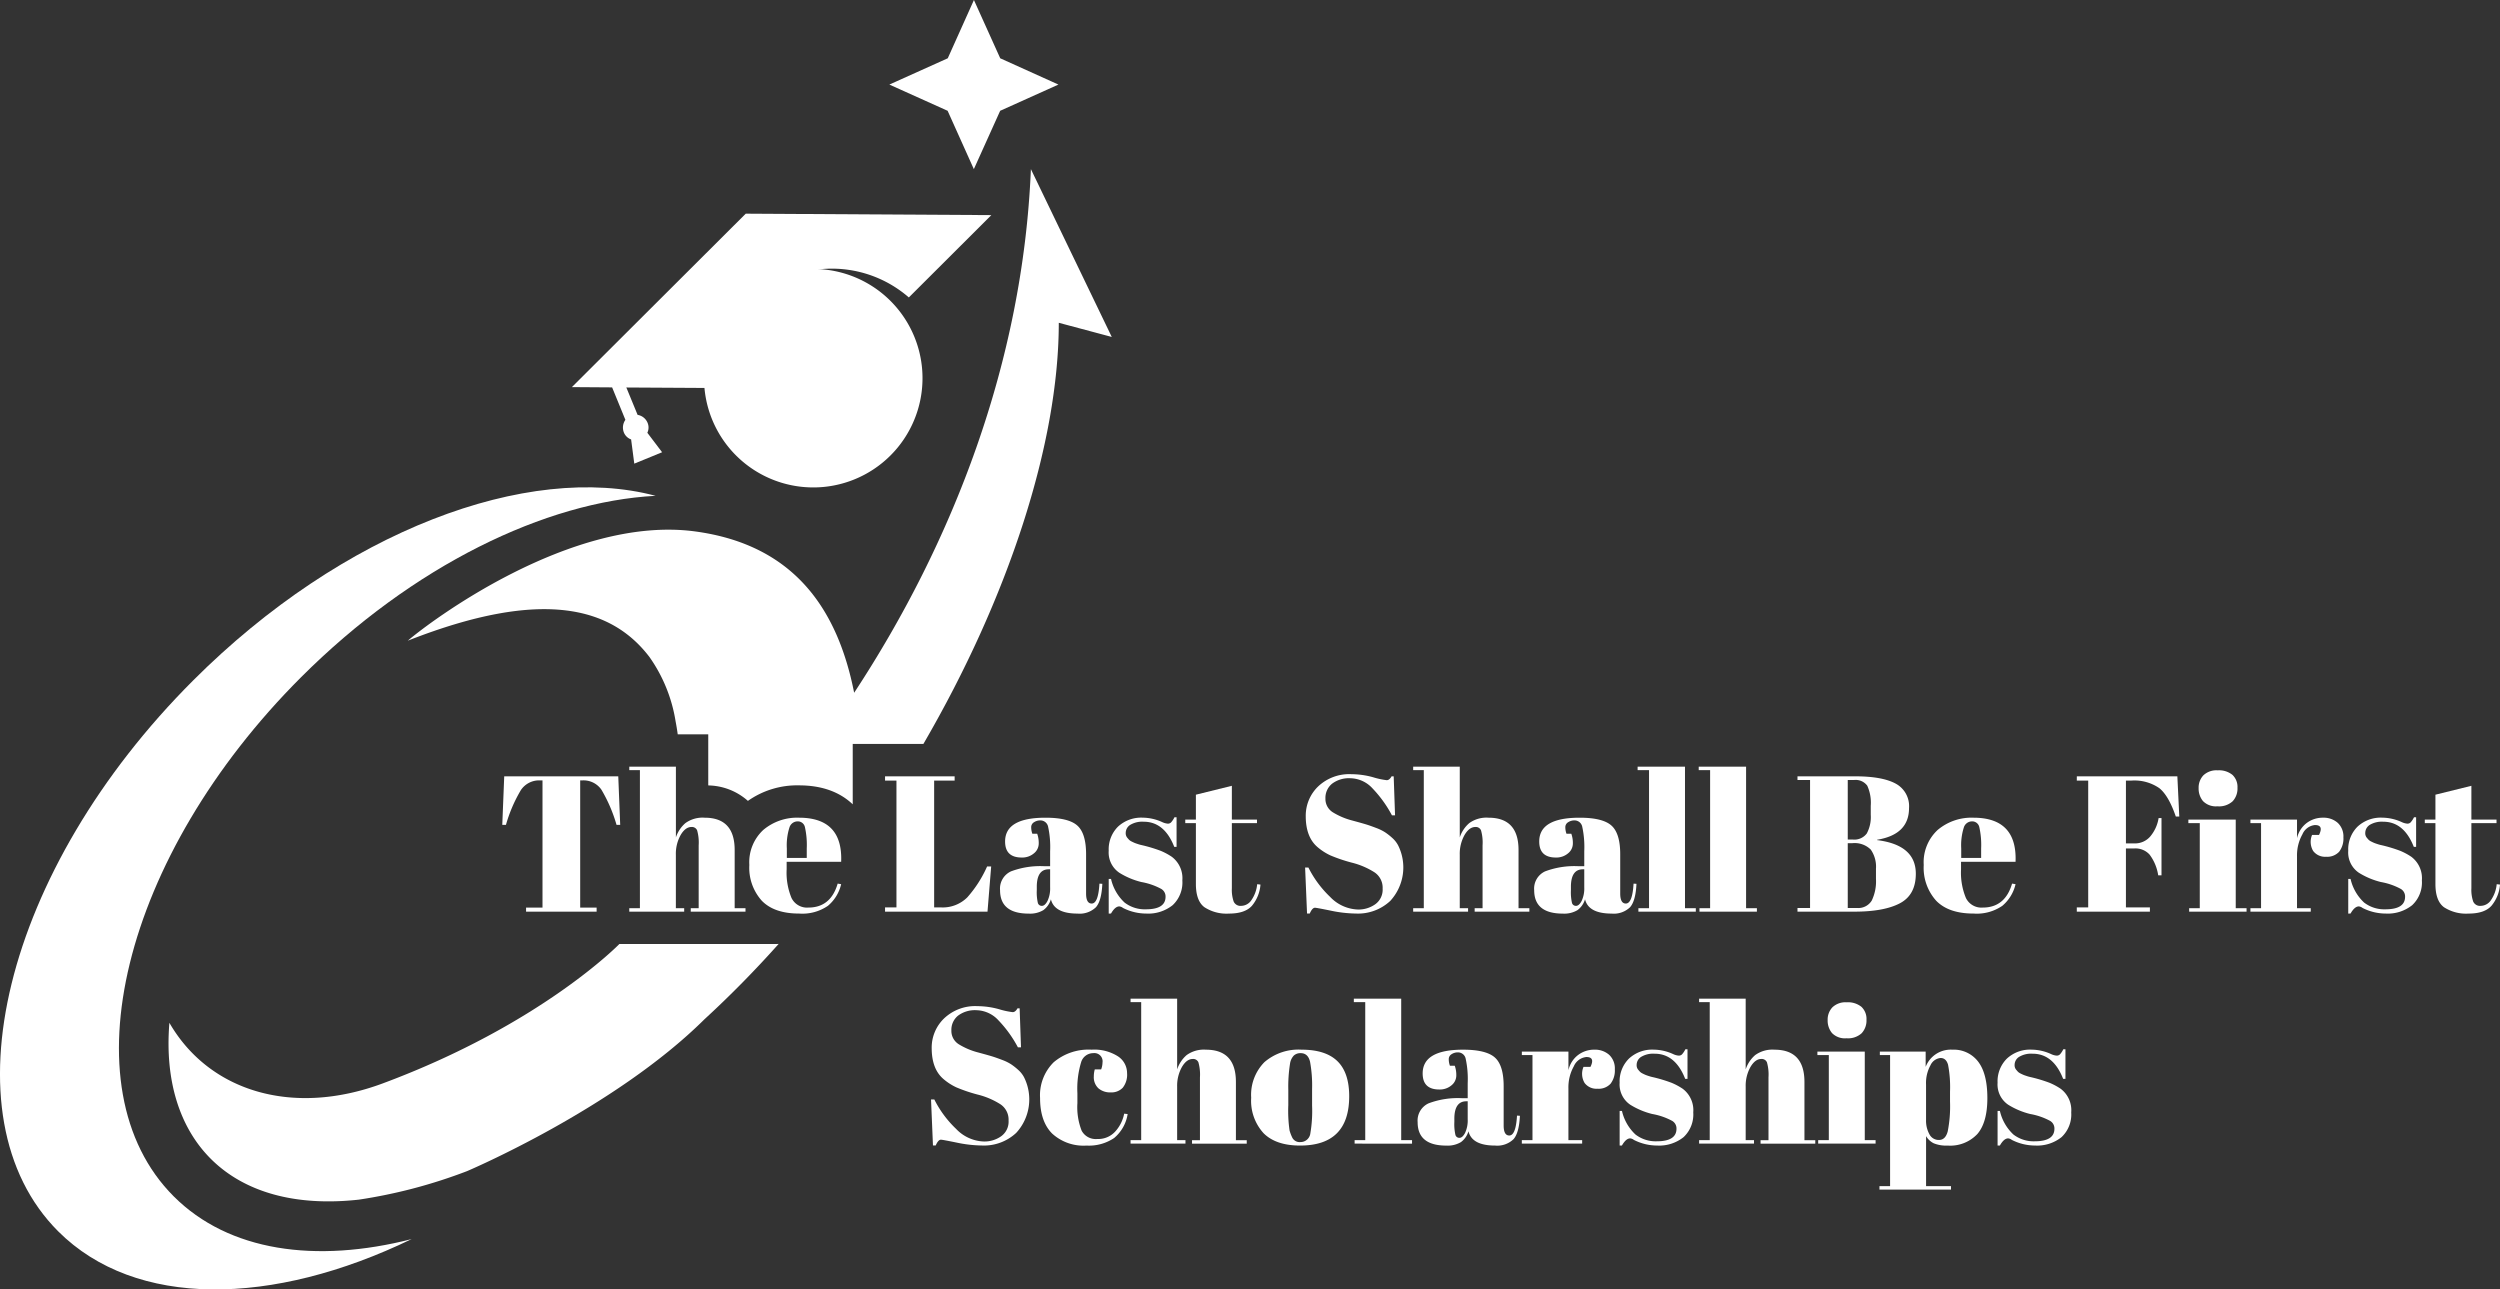
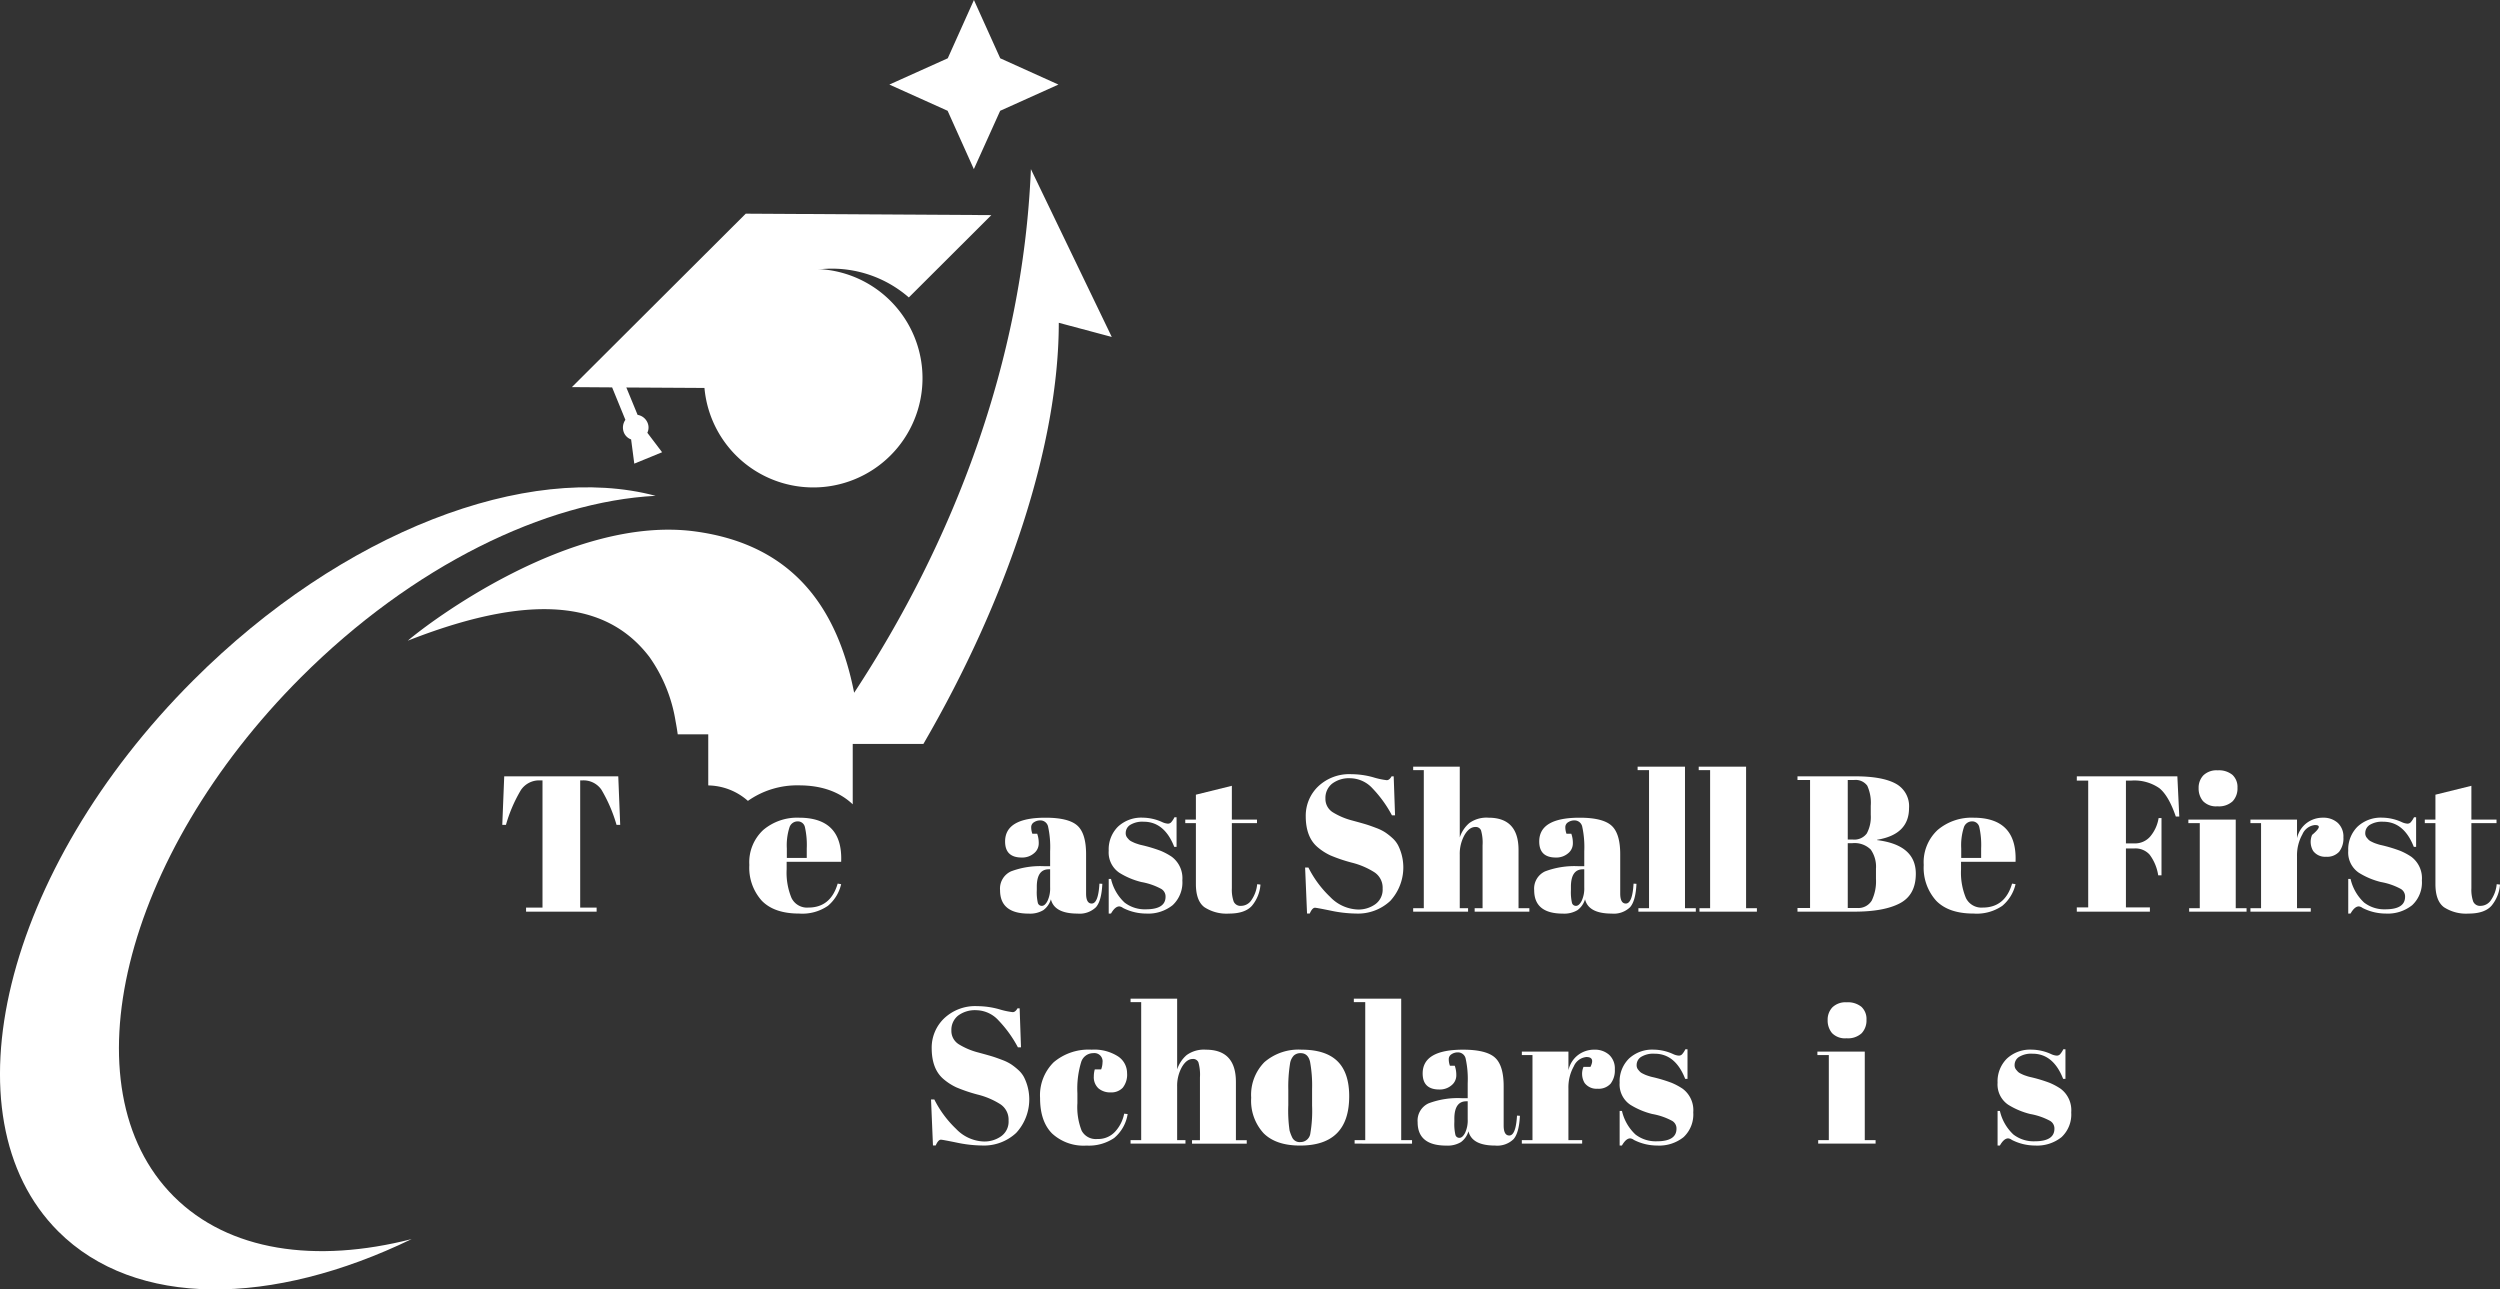
<svg xmlns="http://www.w3.org/2000/svg" width="454.862" height="234.607" viewBox="0 0 454.862 234.607">
  <rect x="0" y="0" width="454.862" height="234.607" fill="#333333" stroke="none" />
  <g transform="translate(-114 -3897.696)">
    <g transform="translate(-576 2919.697)">
      <g transform="translate(690 978)">
        <g transform="translate(91.387 139.489)">
          <path d="M359.467,528.449l.352,8.828h-.668a27.329,27.329,0,0,0-2.743-6.384,3.952,3.952,0,0,0-3.447-1.705h-.422v23.143h2.99v.739H342.69v-.739h2.99V529.188h-.458a3.991,3.991,0,0,0-3.481,1.776,26.391,26.391,0,0,0-2.709,6.313h-.669l.353-8.828Z" transform="translate(-338.363 -526.69)" fill="#fff" />
-           <path d="M365.82,526.359H374.3v12.873a5.849,5.849,0,0,1,1.724-2.6,5.334,5.334,0,0,1,3.517-.986q5.45,0,5.451,5.875v10.587h1.97v.633H377v-.633h1.443V540.675a8.153,8.153,0,0,0-.281-2.727,1.026,1.026,0,0,0-1.02-.614q-1.126,0-1.987,1.477a7.013,7.013,0,0,0-.862,3.587v9.709h1.513v.633h-9.99v-.633h1.935V526.992H365.82Z" transform="translate(-342.71 -526.359)" fill="#fff" />
          <path d="M394.039,552.5a8.958,8.958,0,0,1-2.268-6.507,8,8,0,0,1,2.55-6.384,9.538,9.538,0,0,1,6.49-2.217q7.984,0,7.667,8.02H398.56v1.372a12.023,12.023,0,0,0,.879,5.2,3.132,3.132,0,0,0,3.059,1.759q4.079,0,5.346-4.361l.633.105a7.269,7.269,0,0,1-2.409,3.939,8.188,8.188,0,0,1-5.224,1.407Q396.31,554.838,394.039,552.5Zm4.555-7.791h3.623v-1.724a14.788,14.788,0,0,0-.335-3.886,1.316,1.316,0,0,0-1.336-1.038,1.562,1.562,0,0,0-1.477,1.108,10.689,10.689,0,0,0-.476,3.816Z" transform="translate(-346.82 -528.106)" fill="#fff" />
-           <path d="M421.107,528.449h12.662v.773h-3.728V552.3h1.266a6.336,6.336,0,0,0,4.765-1.829,21.693,21.693,0,0,0,3.606-5.627h.739l-.669,8.231H421.107V552.3h2.076V529.222h-2.076Z" transform="translate(-351.465 -526.69)" fill="#fff" />
          <path d="M454.061,546.22h1.019v-2.708a17.442,17.442,0,0,0-.369-4.483,1.424,1.424,0,0,0-1.424-1.144,2.044,2.044,0,0,0-1.143.334,1.039,1.039,0,0,0-.509.915,3.508,3.508,0,0,0,.211,1.177h.878a5,5,0,0,1,.282,1.777,2.291,2.291,0,0,1-.88,1.793,3.269,3.269,0,0,1-2.215.758q-3.025,0-3.025-2.92,0-4.327,7.35-4.327,4.187,0,5.786,1.426t1.6,5.222v7.141q0,1.828,1.021,1.829,1.2,0,1.406-3.622l.528.034q-.141,3.094-1.161,4.256a4.25,4.25,0,0,1-3.341,1.161q-4.22,0-4.854-2.6a3.78,3.78,0,0,1-1.372,1.97,4.693,4.693,0,0,1-2.673.633q-5.205,0-5.206-4.257a3.444,3.444,0,0,1,1.987-3.428A15.116,15.116,0,0,1,454.061,546.22Zm-1.214,6.684a.73.73,0,0,0,.739.527q.544,0,1.019-.9a5.364,5.364,0,0,0,.475-2.48v-3.271h-.245q-2.183,0-2.182,3.2v.563A8.709,8.709,0,0,0,452.847,552.9Z" transform="translate(-355.401 -528.106)" fill="#fff" />
          <path d="M469.457,554.825v-6.3h.422a8.437,8.437,0,0,0,2.463,4.291,6.011,6.011,0,0,0,3.869,1.232q3.588,0,3.588-2.286a1.592,1.592,0,0,0-.88-1.477,11.9,11.9,0,0,0-3.517-1.2,13.777,13.777,0,0,1-4.01-1.688,4.445,4.445,0,0,1-1.935-4.01,5.812,5.812,0,0,1,1.688-4.378,6.2,6.2,0,0,1,4.5-1.637,8.754,8.754,0,0,1,3.553.81,2.919,2.919,0,0,0,1.02.281.815.815,0,0,0,.6-.246,4.067,4.067,0,0,0,.6-.915h.386v5.382h-.422q-1.794-4.573-5.557-4.572a4.235,4.235,0,0,0-2.463.58,1.739,1.739,0,0,0-.81,1.459,1.263,1.263,0,0,0,.247.827c.165.2.294.347.386.44a1.833,1.833,0,0,0,.458.3c.211.106.388.189.528.247s.357.135.651.228a4.886,4.886,0,0,0,.65.177,26.848,26.848,0,0,1,3.448,1.038,11.839,11.839,0,0,1,2,1.072,4.866,4.866,0,0,1,1.935,4.309,5.645,5.645,0,0,1-1.758,4.5,7.088,7.088,0,0,1-4.819,1.531,9.325,9.325,0,0,1-4.221-1.021,1.347,1.347,0,0,0-.668-.28q-.775,0-1.513,1.3Z" transform="translate(-359.12 -528.093)" fill="#fff" />
          <path d="M487.94,548.365v-11.08h-1.934v-.634h1.934v-4.537l6.542-1.617v6.154h4.573v.634h-4.573v11.854a6.517,6.517,0,0,0,.335,2.426,1.352,1.352,0,0,0,1.389.773,2.284,2.284,0,0,0,1.847-1.055,6.124,6.124,0,0,0,1.037-2.884l.6.07a6.829,6.829,0,0,1-1.549,3.852q-1.265,1.424-4.186,1.424a7.352,7.352,0,0,1-4.466-1.161Q487.941,551.425,487.94,548.365Z" transform="translate(-361.74 -527.014)" fill="#fff" />
          <path d="M521.552,552.611a5.278,5.278,0,0,0,3.113-.951,3.269,3.269,0,0,0,1.354-2.866,3.362,3.362,0,0,0-1.459-2.937,13.947,13.947,0,0,0-4.15-1.777,28.321,28.321,0,0,1-3.9-1.32,10.262,10.262,0,0,1-2.3-1.477q-2.18-1.827-2.181-5.663a7.376,7.376,0,0,1,2.234-5.381,8.215,8.215,0,0,1,6.1-2.251,14.9,14.9,0,0,1,3.887.545,14.277,14.277,0,0,0,2.515.545q.491,0,.88-.7h.386l.247,7.1h-.563a21.8,21.8,0,0,0-3.536-4.906,5.593,5.593,0,0,0-4.009-1.847,5.084,5.084,0,0,0-3.359,1,3.314,3.314,0,0,0-1.2,2.674,2.862,2.862,0,0,0,1.424,2.568,12.872,12.872,0,0,0,3.5,1.459q2.075.563,2.725.775c.433.14.973.335,1.618.58a8.433,8.433,0,0,1,1.582.774,11.063,11.063,0,0,1,1.3,1.02,4.853,4.853,0,0,1,1.074,1.354,9,9,0,0,1-1.426,10.113,8.585,8.585,0,0,1-6.243,2.3,23.319,23.319,0,0,1-4.59-.528q-2.586-.528-2.866-.527c-.329,0-.645.35-.951,1.055h-.492l-.352-8.371h.6a19.317,19.317,0,0,0,3.956,5.346A7.332,7.332,0,0,0,521.552,552.611Z" transform="translate(-365.843 -526.617)" fill="#fff" />
          <path d="M535.276,526.359h8.476v12.873a5.842,5.842,0,0,1,1.724-2.6,5.333,5.333,0,0,1,3.517-.986q5.45,0,5.451,5.875v10.587h1.97v.633H546.46v-.633H547.9V540.675a8.145,8.145,0,0,0-.281-2.727,1.026,1.026,0,0,0-1.02-.614q-1.126,0-1.988,1.477a7.014,7.014,0,0,0-.861,3.587v9.709h1.513v.633h-9.989v-.633h1.934V526.992h-1.934Z" transform="translate(-369.542 -526.359)" fill="#fff" />
          <path d="M569.526,546.22h1.019v-2.708a17.445,17.445,0,0,0-.369-4.483,1.424,1.424,0,0,0-1.424-1.144,2.044,2.044,0,0,0-1.143.334,1.039,1.039,0,0,0-.509.915,3.525,3.525,0,0,0,.21,1.177h.879a5,5,0,0,1,.282,1.777,2.291,2.291,0,0,1-.88,1.793,3.271,3.271,0,0,1-2.215.758q-3.025,0-3.025-2.92,0-4.327,7.35-4.327,4.186,0,5.786,1.426t1.6,5.222v7.141q0,1.828,1.02,1.829,1.2,0,1.407-3.622l.528.034q-.141,3.094-1.161,4.256a4.25,4.25,0,0,1-3.341,1.161q-4.222,0-4.855-2.6a3.78,3.78,0,0,1-1.371,1.97,4.692,4.692,0,0,1-2.673.633q-5.205,0-5.207-4.257a3.444,3.444,0,0,1,1.987-3.428A15.122,15.122,0,0,1,569.526,546.22Zm-1.214,6.684a.73.73,0,0,0,.739.527q.544,0,1.019-.9a5.367,5.367,0,0,0,.475-2.48v-3.271H570.3q-2.182,0-2.181,3.2v.563A8.709,8.709,0,0,0,568.312,552.9Z" transform="translate(-373.684 -528.106)" fill="#fff" />
          <path d="M583.794,526.359h8.618v25.747h1.968v.633H583.935v-.633h1.935V526.992h-2.076Z" transform="translate(-377.224 -526.359)" fill="#fff" />
          <path d="M597,526.359h8.618v25.747h1.969v.633H597.139v-.633h1.935V526.992H597Z" transform="translate(-379.315 -526.359)" fill="#fff" />
          <path d="M618.353,528.449H628.87q4.89,0,7.333,1.319a4.646,4.646,0,0,1,2.445,4.45q0,4.819-5.8,5.768v.07q7.035.88,7.034,6.12,0,3.835-2.884,5.365t-8.3,1.53H618.353V552.4h2.287V529.116h-2.287Zm9.145.667V539.95h.914a2.811,2.811,0,0,0,2.55-1.108,6.326,6.326,0,0,0,.721-3.395V533.8a7.493,7.493,0,0,0-.633-3.641,2.619,2.619,0,0,0-2.428-1.038Zm0,11.5V552.4h1.652a2.866,2.866,0,0,0,2.708-1.336,8.024,8.024,0,0,0,.774-3.94v-1.863a5.412,5.412,0,0,0-.949-3.483,4.165,4.165,0,0,0-3.377-1.161Z" transform="translate(-382.696 -526.69)" fill="#fff" />
          <path d="M647.91,552.5a8.959,8.959,0,0,1-2.268-6.507,8,8,0,0,1,2.55-6.384,9.538,9.538,0,0,1,6.49-2.217q7.984,0,7.667,8.02h-9.918v1.372a12.023,12.023,0,0,0,.88,5.2,3.132,3.132,0,0,0,3.059,1.759q4.079,0,5.346-4.361l.633.105a7.271,7.271,0,0,1-2.409,3.939,8.19,8.19,0,0,1-5.224,1.407Q650.181,554.838,647.91,552.5Zm4.555-7.791h3.623v-1.724a14.78,14.78,0,0,0-.335-3.886,1.316,1.316,0,0,0-1.336-1.038,1.562,1.562,0,0,0-1.477,1.108,10.69,10.69,0,0,0-.476,3.816Z" transform="translate(-387.017 -528.106)" fill="#fff" />
          <g transform="translate(286.481 0.669)">
            <path d="M678.738,528.449h18.291l.351,7.315h-.634q-1.3-3.8-3.006-5.169a7.99,7.99,0,0,0-5.082-1.372h-.986v11.431h1.582a3.653,3.653,0,0,0,2.815-1.231,6.861,6.861,0,0,0,1.547-3.376h.528v10.411h-.6a8.36,8.36,0,0,0-1.565-3.764,3.465,3.465,0,0,0-2.726-1.126h-1.582V552.3h4.361v.774h-13.3V552.3h2.076V529.222h-2.076Z" transform="translate(-678.738 -527.359)" fill="#fff" />
            <path d="M702.851,536.122h8.618v16.11h1.969v.633H702.992v-.633h1.934V536.756h-2.076Zm5.312-2.426a3.28,3.28,0,0,1-2.655-.95,3.556,3.556,0,0,1-.791-2.357,3.254,3.254,0,0,1,.861-2.322,3.437,3.437,0,0,1,2.62-.913,3.858,3.858,0,0,1,2.673.827,3.012,3.012,0,0,1,.915,2.357,3.379,3.379,0,0,1-.879,2.443A3.648,3.648,0,0,1,708.163,533.7Z" transform="translate(-682.556 -527.154)" fill="#fff" />
-             <path d="M728.012,538.728a2.769,2.769,0,0,0-2.287,1.688,7.825,7.825,0,0,0-.984,4.01v9.427h2.5v.633H716.265v-.633H718.2V538.377h-1.934v-.634h8.476v3.378a4.775,4.775,0,0,1,1.758-2.761,4.827,4.827,0,0,1,2.955-.968,3.874,3.874,0,0,1,2.69.932,3.366,3.366,0,0,1,1.038,2.639,3.951,3.951,0,0,1-.774,2.62,2.938,2.938,0,0,1-2.374.914,2.7,2.7,0,0,1-2.356-1.055,3.253,3.253,0,0,1-.195-2.92h1.266Q729.63,538.728,728.012,538.728Z" transform="translate(-684.68 -528.775)" fill="#fff" />
+             <path d="M728.012,538.728a2.769,2.769,0,0,0-2.287,1.688,7.825,7.825,0,0,0-.984,4.01v9.427h2.5v.633H716.265v-.633H718.2V538.377h-1.934v-.634h8.476v3.378a4.775,4.775,0,0,1,1.758-2.761,4.827,4.827,0,0,1,2.955-.968,3.874,3.874,0,0,1,2.69.932,3.366,3.366,0,0,1,1.038,2.639,3.951,3.951,0,0,1-.774,2.62,2.938,2.938,0,0,1-2.374.914,2.7,2.7,0,0,1-2.356-1.055,3.253,3.253,0,0,1-.195-2.92Q729.63,538.728,728.012,538.728Z" transform="translate(-684.68 -528.775)" fill="#fff" />
            <path d="M737.411,554.825v-6.3h.422a8.43,8.43,0,0,0,2.462,4.291,6.012,6.012,0,0,0,3.869,1.232q3.588,0,3.588-2.286a1.592,1.592,0,0,0-.88-1.477,11.889,11.889,0,0,0-3.516-1.2,13.787,13.787,0,0,1-4.011-1.688,4.444,4.444,0,0,1-1.934-4.01,5.814,5.814,0,0,1,1.688-4.378,6.2,6.2,0,0,1,4.5-1.637,8.75,8.75,0,0,1,3.553.81,2.918,2.918,0,0,0,1.021.281.818.818,0,0,0,.6-.246,4.1,4.1,0,0,0,.6-.915h.386v5.382h-.422q-1.794-4.573-5.558-4.572a4.234,4.234,0,0,0-2.462.58,1.739,1.739,0,0,0-.81,1.459,1.261,1.261,0,0,0,.247.827c.164.2.293.347.386.44a1.818,1.818,0,0,0,.458.3c.21.106.387.189.527.247s.357.135.651.228a4.853,4.853,0,0,0,.651.177,26.827,26.827,0,0,1,3.447,1.038,11.82,11.82,0,0,1,2,1.072,4.865,4.865,0,0,1,1.934,4.309,5.645,5.645,0,0,1-1.757,4.5,7.091,7.091,0,0,1-4.819,1.531,9.327,9.327,0,0,1-4.222-1.021,1.343,1.343,0,0,0-.668-.28c-.517,0-1.019.434-1.512,1.3Z" transform="translate(-688.028 -528.762)" fill="#fff" />
            <path d="M755.894,548.365v-11.08h-1.935v-.634h1.935v-4.537l6.542-1.617v6.154h4.573v.634h-4.573v11.854a6.5,6.5,0,0,0,.335,2.426,1.351,1.351,0,0,0,1.389.773,2.286,2.286,0,0,0,1.847-1.055,6.122,6.122,0,0,0,1.036-2.884l.6.07a6.828,6.828,0,0,1-1.548,3.852q-1.266,1.424-4.186,1.424a7.358,7.358,0,0,1-4.467-1.161Q755.894,551.425,755.894,548.365Z" transform="translate(-690.648 -527.683)" fill="#fff" />
          </g>
        </g>
        <g transform="translate(169.4 181.697)">
          <path d="M440.689,602.758a5.281,5.281,0,0,0,3.114-.951,3.268,3.268,0,0,0,1.354-2.865A3.364,3.364,0,0,0,443.7,596a13.92,13.92,0,0,0-4.15-1.776,28.367,28.367,0,0,1-3.9-1.32,10.312,10.312,0,0,1-2.3-1.477q-2.18-1.828-2.182-5.663a7.373,7.373,0,0,1,2.235-5.382,8.21,8.21,0,0,1,6.1-2.251,14.894,14.894,0,0,1,3.886.546,14.376,14.376,0,0,0,2.515.545q.491,0,.88-.7h.386l.247,7.1h-.563a21.805,21.805,0,0,0-3.535-4.905,5.592,5.592,0,0,0-4.01-1.847,5.085,5.085,0,0,0-3.358,1,3.313,3.313,0,0,0-1.2,2.675,2.862,2.862,0,0,0,1.424,2.567,12.828,12.828,0,0,0,3.5,1.458q2.076.563,2.726.774t1.618.58a8.438,8.438,0,0,1,1.582.774,11.253,11.253,0,0,1,1.3,1.021,4.819,4.819,0,0,1,1.073,1.354,9,9,0,0,1-1.425,10.112,8.587,8.587,0,0,1-6.243,2.3,23.326,23.326,0,0,1-4.59-.528q-2.586-.529-2.866-.528-.492,0-.95,1.055H431.4l-.352-8.372h.6a19.318,19.318,0,0,0,3.957,5.346A7.326,7.326,0,0,0,440.689,602.758Z" transform="translate(-431.052 -576.765)" fill="#fff" />
          <path d="M464.294,588.173a2.3,2.3,0,0,0-2.215,1.688,16.6,16.6,0,0,0-.668,5.593v1.829a11.726,11.726,0,0,0,.773,4.994,2.905,2.905,0,0,0,2.849,1.512,4.169,4.169,0,0,0,3.306-1.406,6.763,6.763,0,0,0,1.582-3.2l.633.07a7.1,7.1,0,0,1-2.462,4.362,8.219,8.219,0,0,1-5.03,1.372,8.433,8.433,0,0,1-6.26-2.2q-2.183-2.2-2.181-6.437a8.437,8.437,0,0,1,2.479-6.525,9.819,9.819,0,0,1,6.912-2.286,8,8,0,0,1,4.783,1.215,3.645,3.645,0,0,1,1.653,3.042,3.813,3.813,0,0,1-.792,2.673,2.84,2.84,0,0,1-2.18.844,3.275,3.275,0,0,1-2.234-.738,2.744,2.744,0,0,1-.843-2.182,4.688,4.688,0,0,1,.175-1.266h1.161a3.88,3.88,0,0,0,.247-1.266A1.492,1.492,0,0,0,464.294,588.173Z" transform="translate(-434.784 -578.254)" fill="#fff" />
          <path d="M474.18,576.507h8.477V589.38a5.844,5.844,0,0,1,1.723-2.6,5.336,5.336,0,0,1,3.517-.985q5.45,0,5.451,5.875v10.587h1.97v.633h-9.955v-.633h1.443V590.823a8.176,8.176,0,0,0-.28-2.727,1.026,1.026,0,0,0-1.021-.614q-1.126,0-1.987,1.477a7.008,7.008,0,0,0-.861,3.586v9.708h1.513v.633h-9.99v-.633h1.935V577.14H474.18Z" transform="translate(-437.881 -576.507)" fill="#fff" />
          <path d="M502.508,602.734a8.739,8.739,0,0,1-2.251-6.456,8.46,8.46,0,0,1,2.409-6.471,9.492,9.492,0,0,1,6.77-2.269q4.362,0,6.508,2.092t2.146,6.384q0,8.971-8.935,8.971Q504.758,604.986,502.508,602.734Zm8.829-5.03v-2.99a23.956,23.956,0,0,0-.37-4.977q-.37-1.564-1.706-1.565a1.764,1.764,0,0,0-1.249.439,2.7,2.7,0,0,0-.686,1.459,26.828,26.828,0,0,0-.316,4.819v2.743a25.118,25.118,0,0,0,.228,4.607,7.952,7.952,0,0,0,.477,1.266,1.5,1.5,0,0,0,1.512.845,1.8,1.8,0,0,0,1.794-1.583A24.261,24.261,0,0,0,511.337,597.7Z" transform="translate(-442.01 -578.254)" fill="#fff" />
          <path d="M522.447,576.507h8.618v25.747h1.97v.633H522.588v-.633h1.934V577.14h-2.075Z" transform="translate(-445.523 -576.507)" fill="#fff" />
          <path d="M544.327,596.367h1.02v-2.709a17.449,17.449,0,0,0-.369-4.483,1.425,1.425,0,0,0-1.424-1.143,2.046,2.046,0,0,0-1.144.333,1.04,1.04,0,0,0-.509.915,3.513,3.513,0,0,0,.211,1.178h.879a5,5,0,0,1,.282,1.776,2.3,2.3,0,0,1-.879,1.794,3.274,3.274,0,0,1-2.215.757q-3.026,0-3.026-2.92,0-4.325,7.351-4.326,4.186,0,5.786,1.425t1.6,5.222v7.141q0,1.829,1.021,1.829,1.2,0,1.407-3.622l.528.034q-.143,3.1-1.161,4.257a4.25,4.25,0,0,1-3.341,1.161q-4.222,0-4.855-2.6a3.779,3.779,0,0,1-1.371,1.97,4.689,4.689,0,0,1-2.673.634q-5.206,0-5.206-4.257a3.445,3.445,0,0,1,1.987-3.429A15.133,15.133,0,0,1,544.327,596.367Zm-1.213,6.684a.728.728,0,0,0,.738.528q.545,0,1.019-.9a5.359,5.359,0,0,0,.476-2.48V596.93H545.1q-2.183,0-2.181,3.2v.563A8.7,8.7,0,0,0,543.114,603.051Z" transform="translate(-447.707 -578.254)" fill="#fff" />
          <path d="M570.509,588.875a2.767,2.767,0,0,0-2.287,1.688,7.821,7.821,0,0,0-.984,4.011V604h2.5v.633H558.761V604H560.7V588.524h-1.935v-.633h8.477v3.378A4.765,4.765,0,0,1,569,588.507a4.82,4.82,0,0,1,2.955-.968,3.877,3.877,0,0,1,2.69.932,3.365,3.365,0,0,1,1.038,2.639,3.951,3.951,0,0,1-.774,2.621,2.939,2.939,0,0,1-2.374.914,2.7,2.7,0,0,1-2.357-1.055,3.254,3.254,0,0,1-.194-2.92h1.266Q572.127,588.875,570.509,588.875Z" transform="translate(-451.273 -578.254)" fill="#fff" />
          <path d="M579.907,604.973v-6.3h.423a8.421,8.421,0,0,0,2.462,4.291,6.013,6.013,0,0,0,3.869,1.232q3.588,0,3.588-2.287a1.593,1.593,0,0,0-.88-1.477,11.9,11.9,0,0,0-3.517-1.2,13.772,13.772,0,0,1-4.01-1.687,4.446,4.446,0,0,1-1.935-4.011,5.813,5.813,0,0,1,1.688-4.378,6.194,6.194,0,0,1,4.5-1.636,8.738,8.738,0,0,1,3.553.81,2.912,2.912,0,0,0,1.02.28.815.815,0,0,0,.6-.245,4.074,4.074,0,0,0,.6-.915h.386v5.382h-.423q-1.794-4.573-5.557-4.572a4.229,4.229,0,0,0-2.463.58A1.736,1.736,0,0,0,583,590.3a1.262,1.262,0,0,0,.246.826q.247.3.387.441a1.87,1.87,0,0,0,.457.3c.211.105.388.189.528.247s.357.135.651.228a5.143,5.143,0,0,0,.65.177,26.577,26.577,0,0,1,3.447,1.038,11.737,11.737,0,0,1,2,1.072,4.864,4.864,0,0,1,1.934,4.308,5.649,5.649,0,0,1-1.758,4.5,7.1,7.1,0,0,1-4.819,1.531,9.335,9.335,0,0,1-4.221-1.021,1.351,1.351,0,0,0-.668-.281c-.517,0-1.019.434-1.512,1.3Z" transform="translate(-454.621 -578.241)" fill="#fff" />
-           <path d="M597.083,576.507h8.476V589.38a5.846,5.846,0,0,1,1.724-2.6,5.334,5.334,0,0,1,3.517-.985q5.45,0,5.451,5.875v10.587h1.97v.633h-9.955v-.633h1.443V590.823a8.139,8.139,0,0,0-.281-2.727,1.025,1.025,0,0,0-1.021-.614q-1.126,0-1.987,1.477a7.011,7.011,0,0,0-.861,3.586v9.708h1.513v.633h-9.989v-.633h1.934V577.14h-1.934Z" transform="translate(-457.341 -576.507)" fill="#fff" />
          <path d="M622.658,586.27h8.618v16.109h1.969v.633H622.8v-.633h1.935V586.9h-2.076Zm5.312-2.427a3.282,3.282,0,0,1-2.656-.949,3.561,3.561,0,0,1-.791-2.357,3.254,3.254,0,0,1,.861-2.322A3.435,3.435,0,0,1,628,577.3a3.866,3.866,0,0,1,2.673.826,3.015,3.015,0,0,1,.915,2.357,3.385,3.385,0,0,1-.88,2.444A3.65,3.65,0,0,1,627.97,583.843Z" transform="translate(-461.391 -576.633)" fill="#fff" />
-           <path d="M644.479,587.891v2.778a4.892,4.892,0,0,1,4.854-3.13,5.574,5.574,0,0,1,4.7,2.181q1.669,2.18,1.672,6.612t-1.812,6.542a6.771,6.771,0,0,1-5.435,2.112,5.881,5.881,0,0,1-2.532-.423,3.319,3.319,0,0,1-1.372-1.3v9.109h4.536V613H636.073v-.633h1.934V588.524h-1.864v-.633Zm4.08,2.41q-.351-1.249-1.371-1.249a2.247,2.247,0,0,0-1.829,1.32,6.7,6.7,0,0,0-.809,3.534v6.437a5.126,5.126,0,0,0,.6,2.567,1.909,1.909,0,0,0,1.759,1.055c.773,0,1.3-.515,1.582-1.547a23.561,23.561,0,0,0,.422-5.417v-1.83A21.575,21.575,0,0,0,648.558,590.3Z" transform="translate(-463.515 -578.254)" fill="#fff" />
          <path d="M661.606,604.973v-6.3h.422a8.424,8.424,0,0,0,2.462,4.291,6.013,6.013,0,0,0,3.869,1.232q3.588,0,3.589-2.287a1.594,1.594,0,0,0-.88-1.477,11.894,11.894,0,0,0-3.516-1.2,13.766,13.766,0,0,1-4.011-1.687,4.446,4.446,0,0,1-1.934-4.011,5.815,5.815,0,0,1,1.688-4.378,6.2,6.2,0,0,1,4.5-1.636,8.737,8.737,0,0,1,3.553.81,2.915,2.915,0,0,0,1.021.28.817.817,0,0,0,.6-.245,4.1,4.1,0,0,0,.6-.915h.386v5.382h-.422q-1.794-4.573-5.557-4.572a4.228,4.228,0,0,0-2.462.58,1.737,1.737,0,0,0-.81,1.459,1.262,1.262,0,0,0,.246.826q.246.3.386.441a1.87,1.87,0,0,0,.458.3c.21.105.387.189.527.247s.358.135.651.228a5.116,5.116,0,0,0,.651.177,26.564,26.564,0,0,1,3.447,1.038,11.707,11.707,0,0,1,2,1.072,4.864,4.864,0,0,1,1.935,4.308,5.647,5.647,0,0,1-1.758,4.5,7.092,7.092,0,0,1-4.819,1.531,9.335,9.335,0,0,1-4.222-1.021,1.348,1.348,0,0,0-.668-.281q-.774,0-1.513,1.3Z" transform="translate(-467.557 -578.241)" fill="#fff" />
        </g>
        <path d="M446.023,427.724l-9.64-2.578c0,22.024-9.217,50.122-24.637,76.63H398.891v10.983c-2.4-2.283-5.674-3.449-9.77-3.449a15.525,15.525,0,0,0-9.3,2.825,11.136,11.136,0,0,0-7.216-2.814v-9.3H367.05q-.159-1.183-.389-2.367a27.868,27.868,0,0,0-4.755-11.7c-6.827-8.958-19.3-12.678-43.965-2.967,3.661-3.166,29.6-22.86,52.17-19.893,18.2,2.413,26.061,14.278,29.039,29.369,17.892-27.227,30.711-60.091,32.159-95.275Z" transform="translate(-243.742 -366.418)" fill="#fff" fill-rule="evenodd" />
        <path d="M442.2,380.787l10.6-4.772-10.59-4.784-4.784-10.6-4.76,10.6-10.626,4.784,10.6,4.772,4.772,10.614Z" transform="translate(-260.225 -360.629)" fill="#fff" fill-rule="evenodd" />
        <path d="M304.683,602.754c-25.3,12.245-50.251,12.648-64.316-1.416-20.884-20.908-9.912-65.768,24.561-100.228,27.2-27.2,60.9-39.768,84.141-33.592-20.039,1.046-44.207,12.708-64.543,33.044-32.45,32.461-42.814,74.728-23.132,94.421,10.007,10.007,25.846,12.233,43.29,7.77Z" transform="translate(-229.784 -377.309)" fill="#fff" fill-rule="evenodd" />
        <path d="M353.411,438.374l7.319.05,2.415,5.906a2.433,2.433,0,0,0-.286,2.272,2.22,2.22,0,0,0,1.328,1.29l.575,4.407,5.062-2.076-2.686-3.543a2.194,2.194,0,0,0,.028-1.845,2.373,2.373,0,0,0-1.8-1.41l-2.05-4.982,16.082.094a21.323,21.323,0,0,1,35.318-16.478l15.015-14.979-44.686-.262Z" transform="translate(-249.358 -367.942)" fill="#fff" />
        <path d="M382.063,440.529a19.877,19.877,0,1,0,17.906-21.675,19.87,19.87,0,0,0-17.906,21.675Z" transform="translate(-253.881 -369.833)" fill="#fff" fill-rule="evenodd" />
-         <path d="M377.07,564.653v.036H348.243s-14.211,14.638-43.07,25.369c-16.327,6.071-31.559,1.5-38.8-11.032-1.73,21.082,10.923,34.783,34.5,32.171a93.793,93.793,0,0,0,19.646-5.18s26.805-11.352,43.212-27.638h0c4.685-4.3,9.193-8.887,13.489-13.7A.683.683,0,0,1,377.07,564.653Z" transform="translate(-235.553 -392.933)" fill="#fff" />
      </g>
    </g>
  </g>
</svg>